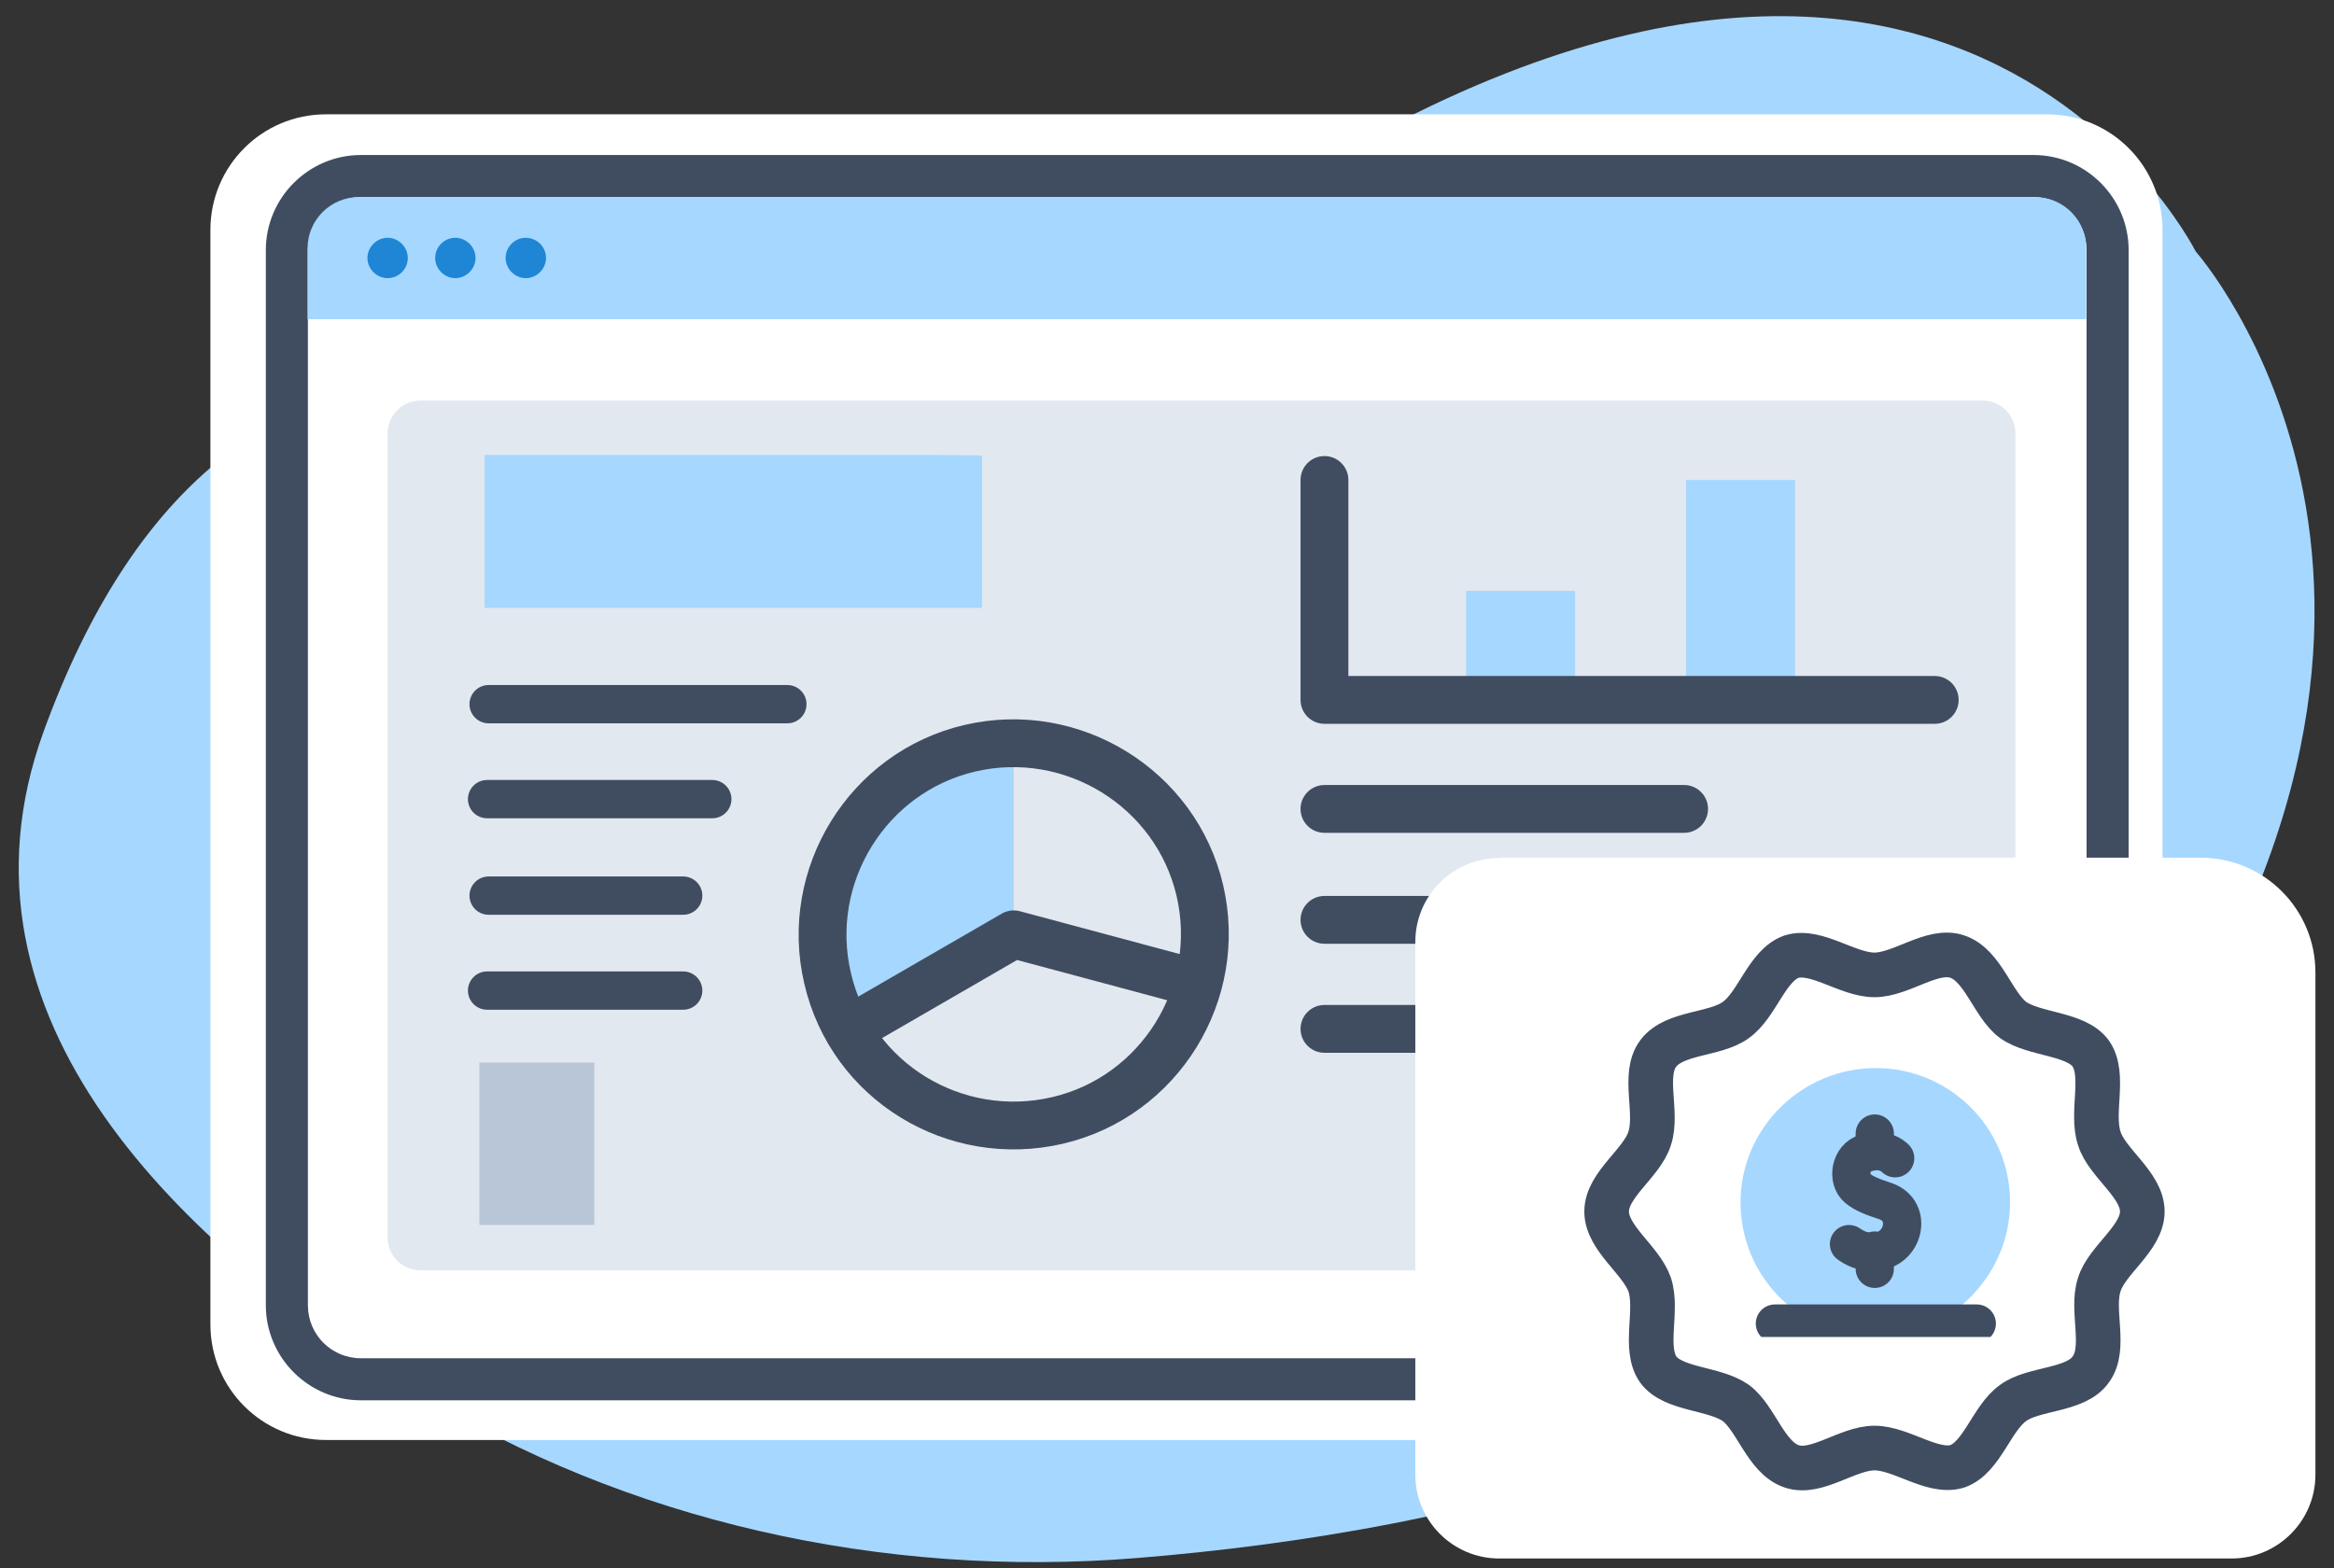
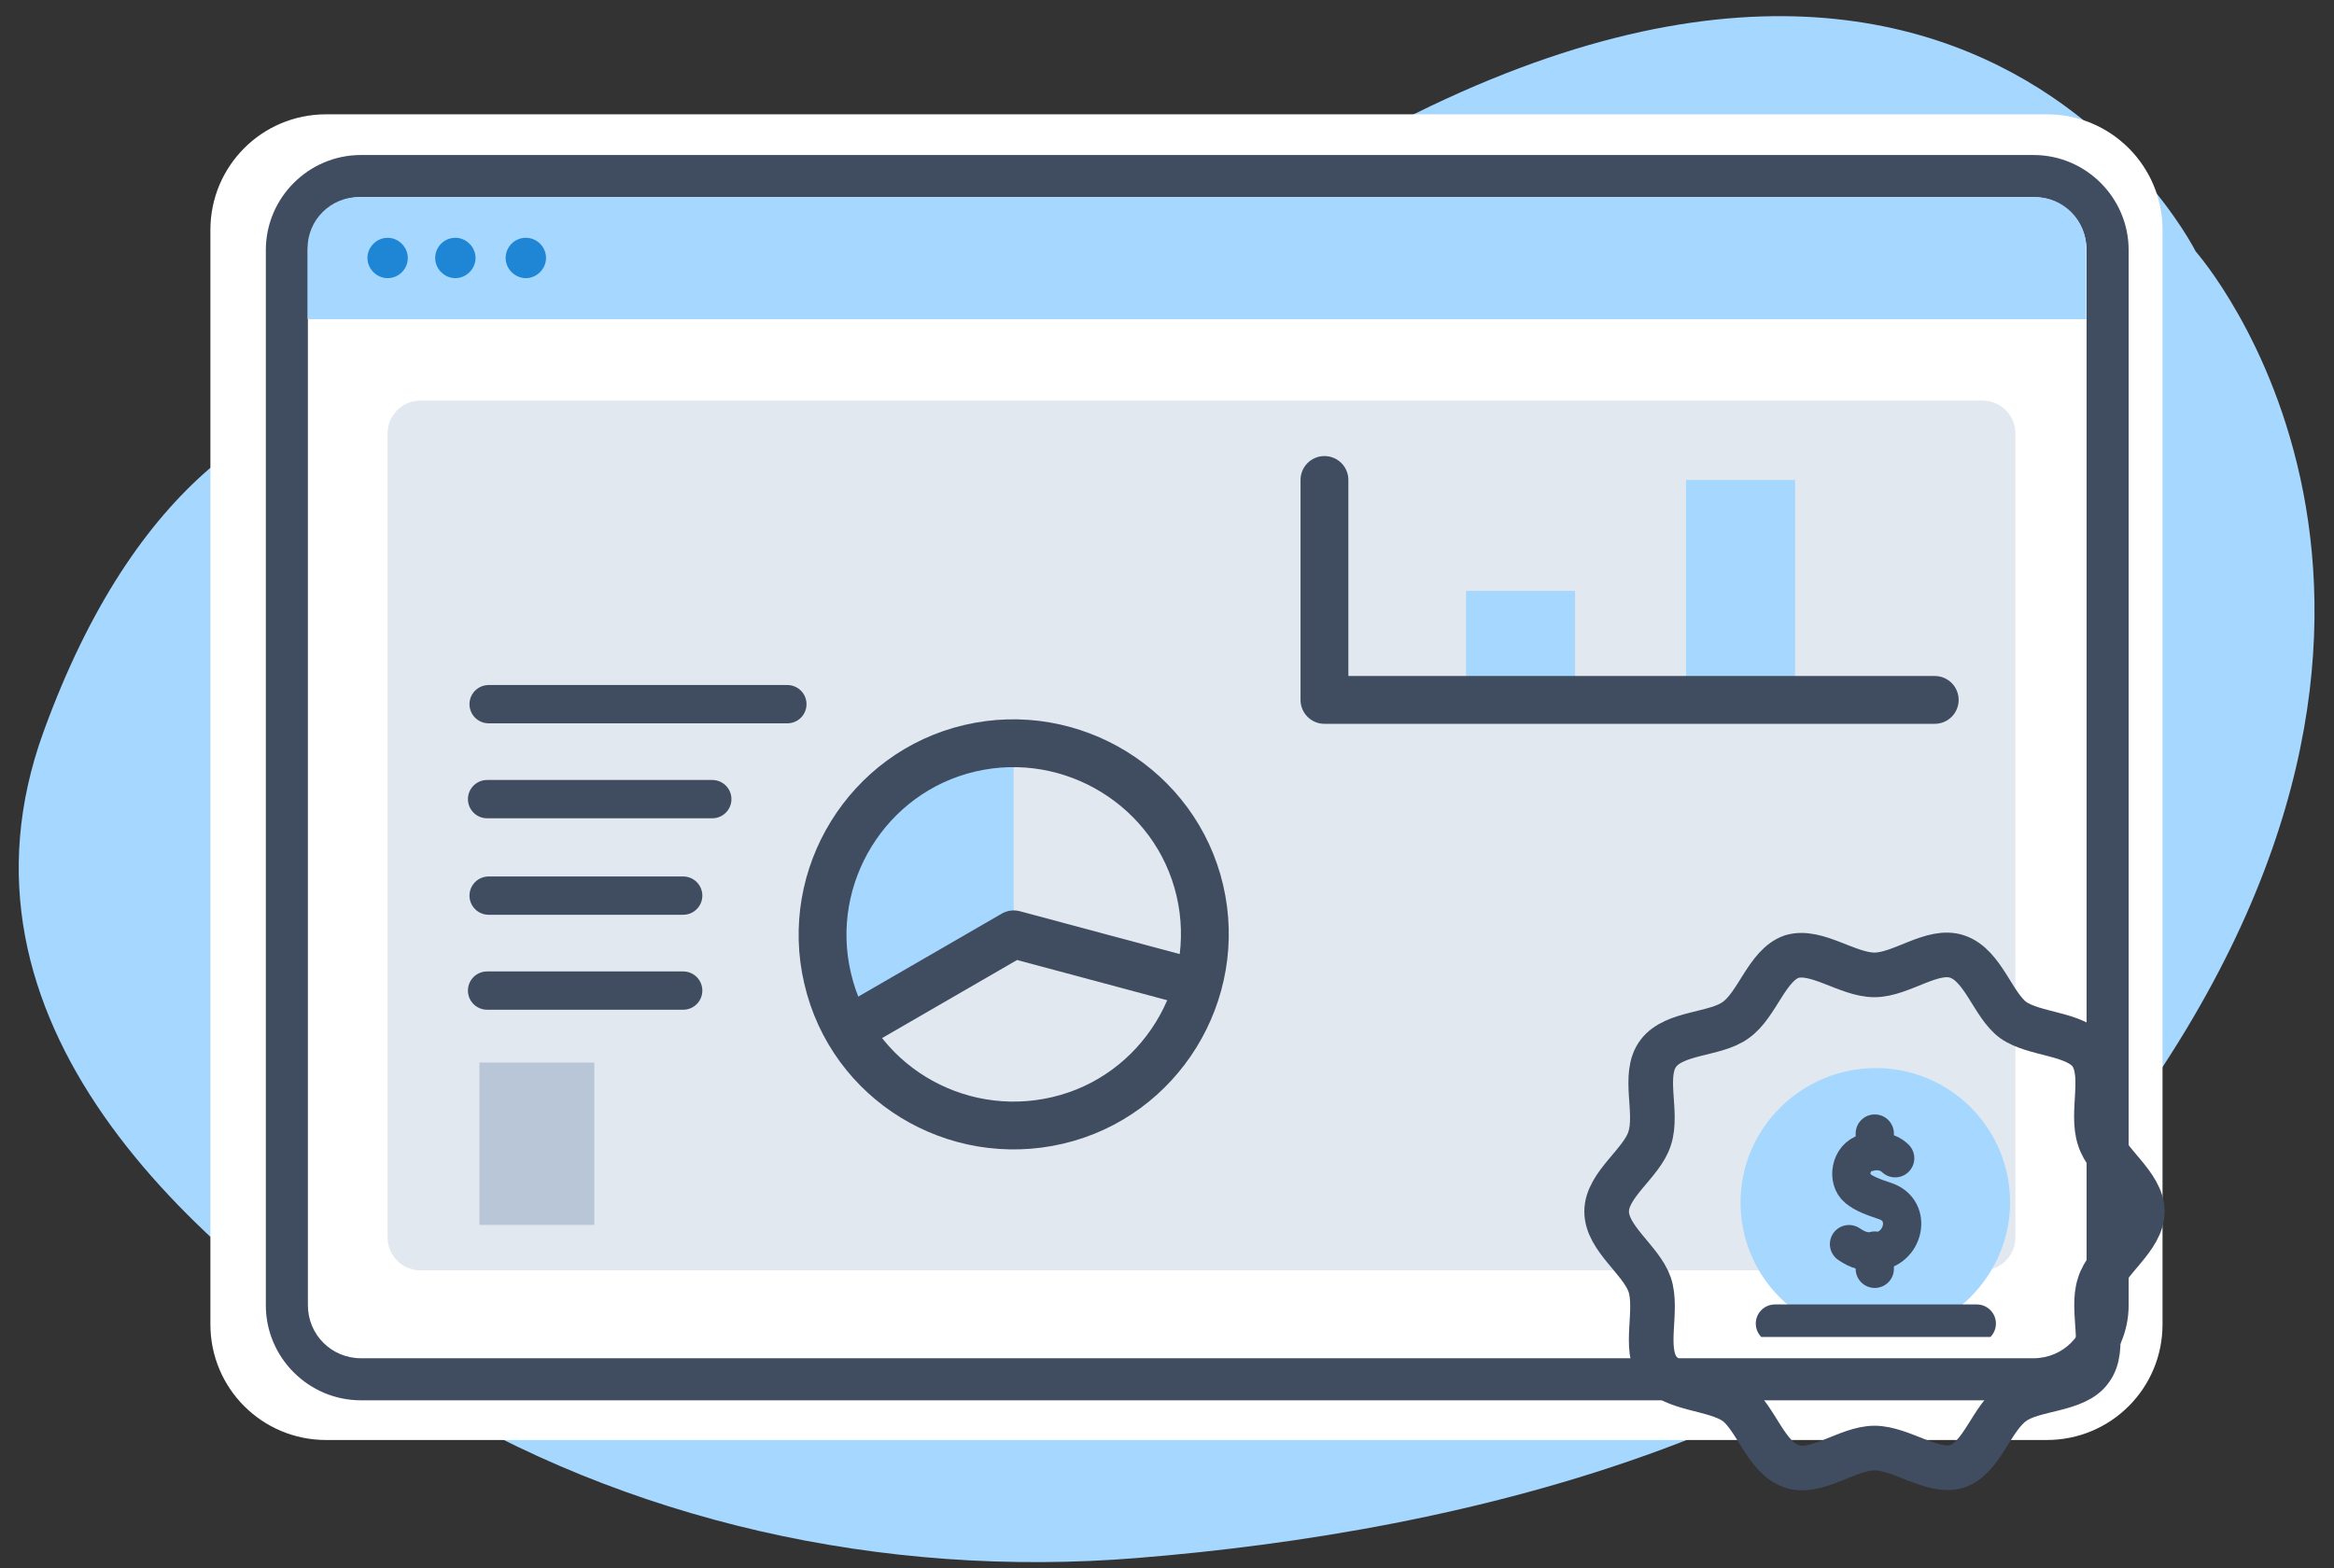
<svg xmlns="http://www.w3.org/2000/svg" width="122" height="82" viewBox="0 0 122 82" fill="none">
  <rect x="0" y="0" width="122" height="82" fill="#333333" stroke="none" />
  <g clip-path="url(#clip0_255_102)">
    <g clip-path="url(#clip1_255_102)">
      <g clip-path="url(#clip2_255_102)">
        <path fill-rule="evenodd" clip-rule="evenodd" d="M31.599 21.893C31.599 21.893 11.892 11.771 2.271 38.273C-3.183 53.313 9.639 65.241 21.763 72.751C32.69 79.511 46.084 82.551 59.46 81.46C76.037 80.119 98.927 75.166 110.909 58.857C131.045 31.46 114.771 13.148 114.771 13.148C114.771 13.148 99.929 -16.591 57.743 16.403C57.743 16.403 45.726 26.274 31.599 21.893Z" fill="#A6D7FF" />
        <path fill-rule="evenodd" clip-rule="evenodd" d="M106.992 75.291H17.042C13.698 75.291 10.998 72.591 10.998 69.246V12.022C10.998 8.678 13.698 5.977 17.042 5.977H106.992C110.336 5.977 113.037 8.678 113.037 12.022V69.246C113.037 72.591 110.336 75.291 106.992 75.291Z" fill="white" />
        <path d="M106.295 73.216H18.866C16.13 73.216 13.895 70.981 13.895 68.245V13.077C13.895 10.341 16.13 8.105 18.866 8.105H106.295C109.031 8.105 111.266 10.341 111.266 13.077V68.245C111.266 70.981 109.031 73.216 106.295 73.216ZM18.866 10.305C17.328 10.305 16.094 11.539 16.094 13.077V68.245C16.094 69.783 17.328 71.017 18.866 71.017H106.295C107.833 71.017 109.067 69.783 109.067 68.245V13.077C109.067 11.539 107.833 10.305 106.295 10.305H18.866Z" fill="#404D61" />
        <path fill-rule="evenodd" clip-rule="evenodd" d="M106.384 10.305H18.759C17.275 10.305 16.076 11.503 16.076 12.987V16.689H109.049V12.987C109.049 11.503 107.851 10.305 106.366 10.305H106.384Z" fill="#A6D7FF" />
        <path fill-rule="evenodd" clip-rule="evenodd" d="M21.316 13.488C21.316 14.078 20.833 14.543 20.261 14.543C19.689 14.543 19.206 14.06 19.206 13.488C19.206 12.916 19.689 12.433 20.261 12.433C20.833 12.433 21.316 12.916 21.316 13.488ZM23.802 12.433C23.212 12.433 22.747 12.916 22.747 13.488C22.747 14.06 23.23 14.543 23.802 14.543C24.374 14.543 24.857 14.06 24.857 13.488C24.857 12.916 24.374 12.433 23.802 12.433ZM27.486 12.433C26.895 12.433 26.43 12.916 26.43 13.488C26.43 14.06 26.913 14.543 27.486 14.543C28.058 14.543 28.541 14.06 28.541 13.488C28.541 12.898 28.058 12.433 27.486 12.433Z" fill="#1E86D5" />
        <path opacity="0.4" d="M103.63 20.945H21.978C21.03 20.945 20.261 21.714 20.261 22.662V64.704C20.261 65.652 21.03 66.421 21.978 66.421H103.63C104.578 66.421 105.347 65.652 105.347 64.704V22.662C105.347 21.714 104.578 20.945 103.63 20.945Z" fill="#B8C6D7" />
-         <path d="M51.33 23.815L48.85 23.785H25.33V31.785H51.33V23.815Z" fill="#A6D7FF" />
        <path d="M31.066 55.557H25.06V64.045H31.066V55.557Z" fill="#B8C6D7" />
        <path d="M37.232 41.783H25.46M25.541 36.818H41.156M35.711 51.793H25.46M25.541 46.828H35.711" stroke="#404D61" stroke-width="2.002" stroke-linecap="round" stroke-linejoin="round" />
      </g>
    </g>
  </g>
  <g clip-path="url(#clip3_255_102)">
-     <path d="M69.23 42.295H88.03M69.23 48.095H76.63M69.23 53.795H84.03" stroke="#404D61" stroke-width="2.5" stroke-linecap="round" stroke-linejoin="round" />
    <path fill-rule="evenodd" clip-rule="evenodd" d="M82.33 36.595H76.63V30.895H82.33V36.595ZM93.83 36.595H88.13V25.095H93.83V36.595Z" fill="#A6D7FF" />
    <path d="M69.23 25.095V36.595H101.13" stroke="#404D61" stroke-width="2.5" stroke-linecap="round" stroke-linejoin="round" />
  </g>
-   <path d="M78.361 44.845H115.029C118.343 44.845 121.029 47.531 121.029 50.845V77.105C121.029 79.52 119.062 81.487 116.648 81.487H78.361C75.947 81.487 73.98 79.52 73.98 77.105V49.244C73.98 46.83 75.947 44.863 78.361 44.863V44.845Z" fill="white" />
  <path fill-rule="evenodd" clip-rule="evenodd" d="M42.98 48.852C42.98 50.659 43.467 52.397 44.3 53.856L52.987 48.852V38.845C47.497 38.914 42.98 43.362 42.98 48.852Z" fill="#A6D7FF" />
  <path d="M55.281 58.582C60.632 57.331 63.968 51.91 62.717 46.559C61.466 41.208 56.045 37.872 50.694 39.123C45.343 40.374 42.007 45.795 43.258 51.146C44.509 56.567 49.93 59.833 55.281 58.582Z" stroke="#404D61" stroke-width="2.5" stroke-linecap="round" stroke-linejoin="round" />
  <path d="M44.578 53.717L52.988 48.852L62.578 51.424" stroke="#404D61" stroke-width="2.5" stroke-linecap="round" stroke-linejoin="round" />
  <path d="M83.98 63.343C83.98 61.937 85.835 60.813 86.229 59.52C86.679 58.17 85.835 56.202 86.679 55.078C87.522 53.953 89.659 54.122 90.727 53.335C91.852 52.548 92.358 50.467 93.651 50.017C94.944 49.624 96.574 50.973 97.98 50.973C99.386 50.973 101.016 49.568 102.309 50.017C103.659 50.467 104.165 52.548 105.233 53.335C106.357 54.122 108.494 54.01 109.281 55.078C110.068 56.202 109.281 58.17 109.731 59.52C110.125 60.813 111.98 61.937 111.98 63.343C111.98 64.748 110.125 65.873 109.731 67.166C109.281 68.516 110.125 70.483 109.281 71.608C108.494 72.732 106.301 72.564 105.233 73.351C104.108 74.138 103.602 76.218 102.309 76.668C101.016 77.062 99.386 75.712 97.98 75.712C96.574 75.712 94.944 77.118 93.651 76.668C92.301 76.218 91.795 74.138 90.727 73.351C89.603 72.564 87.466 72.676 86.679 71.608C85.892 70.483 86.679 68.516 86.229 67.166C85.779 65.873 83.98 64.748 83.98 63.343Z" stroke="#404D61" stroke-width="2.333" stroke-linecap="round" stroke-linejoin="round" />
  <g clip-path="url(#clip4_255_102)">
    <path d="M105.068 62.861C105.068 58.988 101.925 55.845 98.052 55.845C94.179 55.845 90.98 58.988 90.98 62.861C90.98 65.668 92.608 68.081 94.965 69.204H101.083C103.441 68.025 105.068 65.611 105.068 62.861Z" fill="#A6D7FF" />
    <path d="M99.062 60.56C98.95 60.448 98.445 59.999 97.547 60.279C96.705 60.504 96.537 61.682 97.098 62.132C97.435 62.412 97.884 62.581 98.557 62.805C100.017 63.31 99.511 65.387 97.996 65.443C97.435 65.443 97.154 65.387 96.649 65.05M97.996 66.341V65.387M97.996 60.167V59.269M92.776 69.204H103.328" stroke="#404D61" stroke-width="2" stroke-linecap="round" stroke-linejoin="round" />
  </g>
  <defs>
    <clipPath id="clip0_255_102">
      <rect width="120" height="80.83" fill="white" transform="translate(0.98 0.845)" />
    </clipPath>
    <clipPath id="clip1_255_102">
      <rect width="120" height="80.83" fill="white" transform="translate(0.98 0.845)" />
    </clipPath>
    <clipPath id="clip2_255_102">
      <rect width="119.993" height="80.83" fill="white" transform="translate(0.983 0.845)" />
    </clipPath>
    <clipPath id="clip3_255_102">
      <rect width="34.4" height="31.2" fill="white" transform="translate(67.98 23.845)" />
    </clipPath>
    <clipPath id="clip4_255_102">
      <rect width="14.088" height="14.06" fill="white" transform="translate(90.98 55.845)" />
    </clipPath>
  </defs>
</svg>